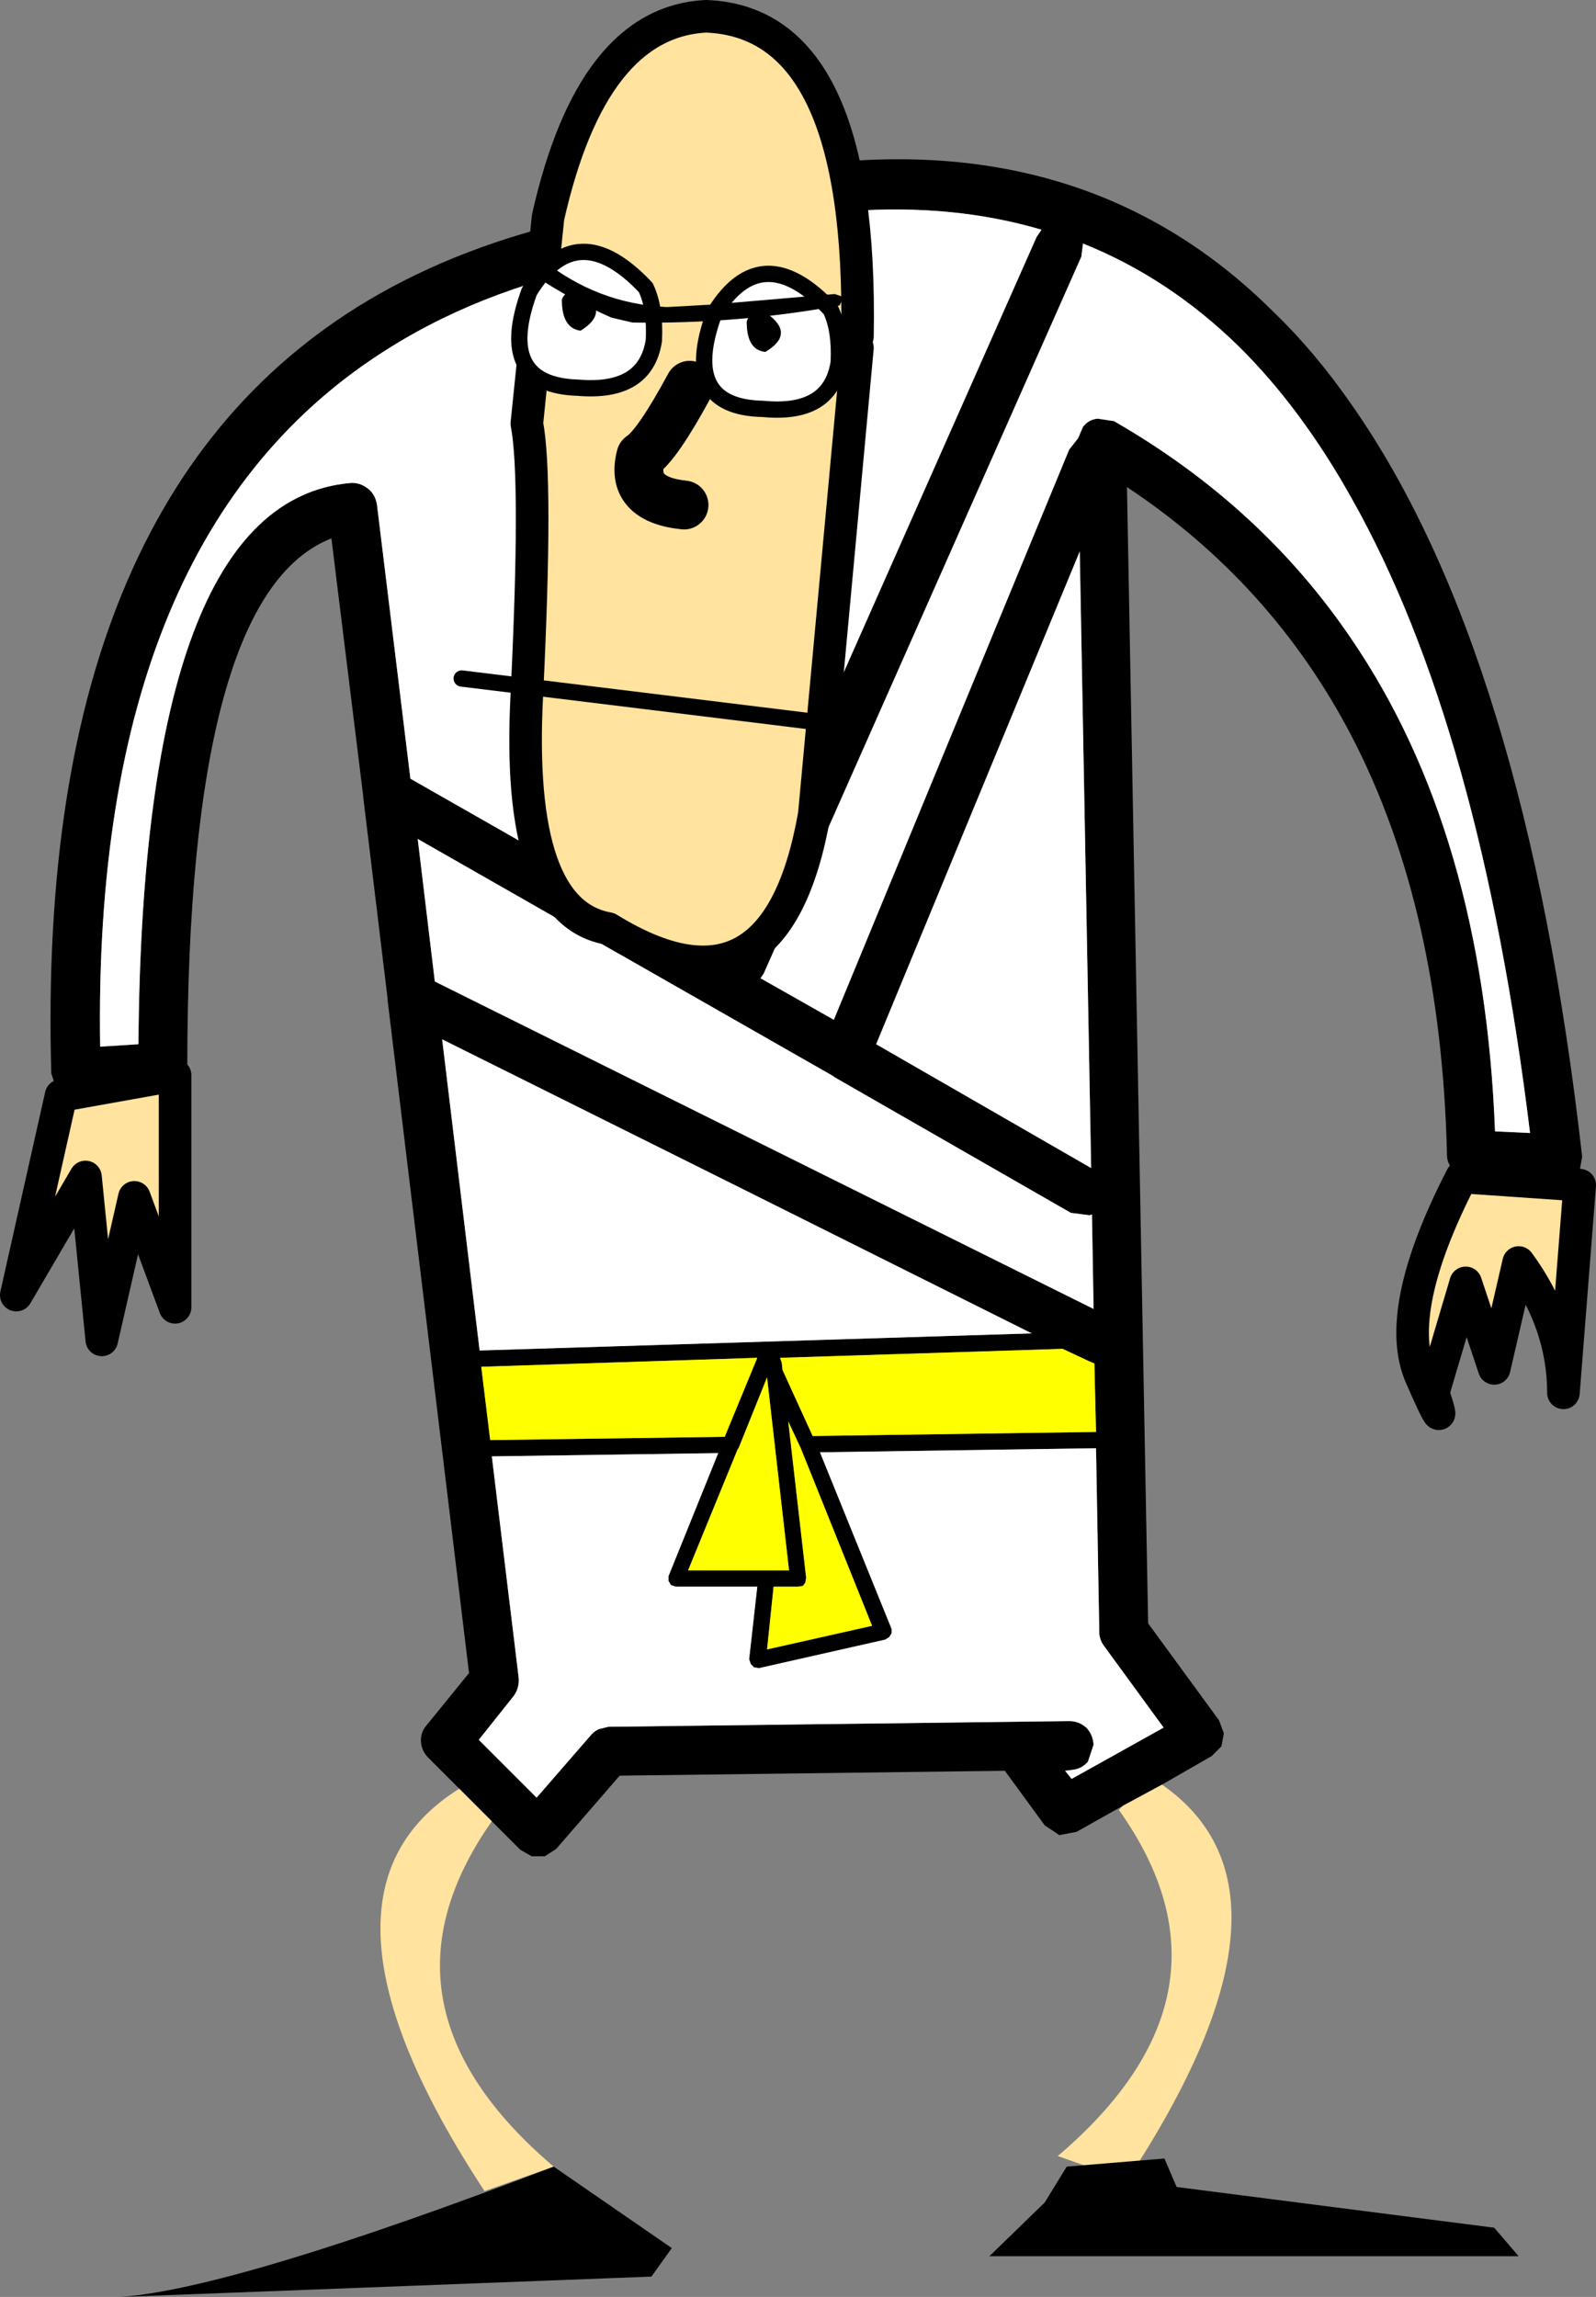
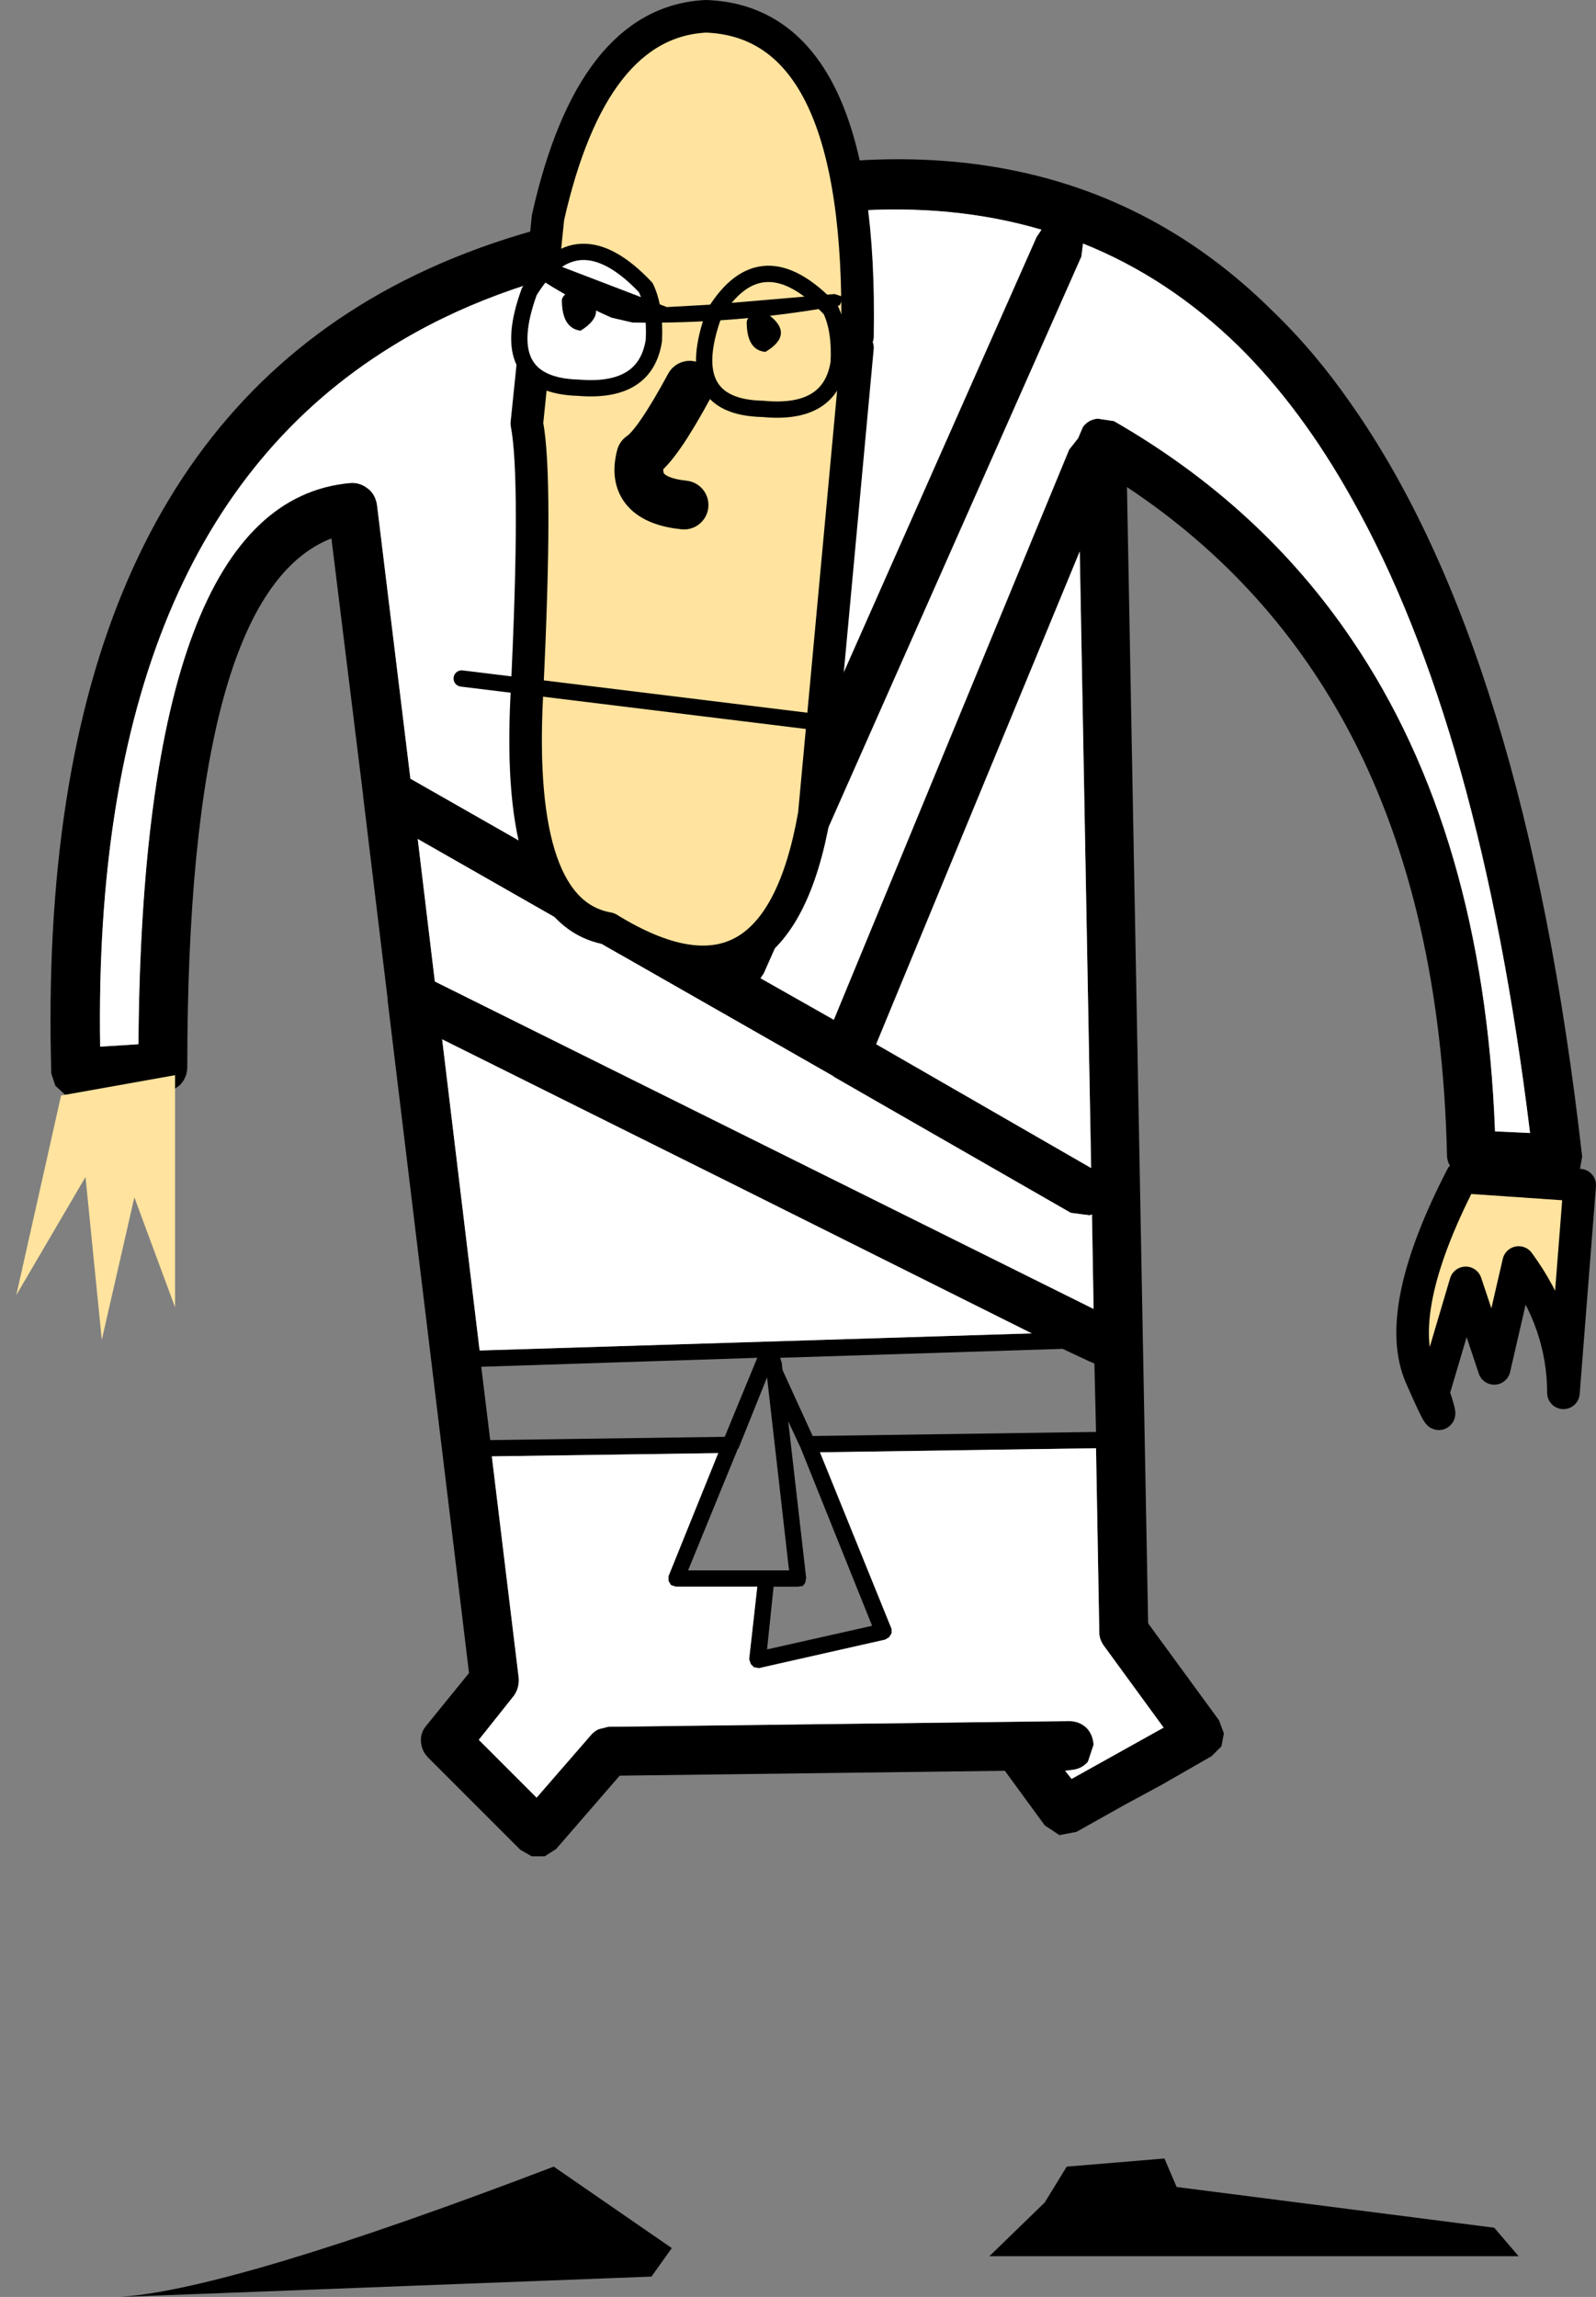
<svg xmlns="http://www.w3.org/2000/svg" height="141.0px" width="98.0px">
  <rect width="100%" height="100%" fill="#808080" stroke="none" />
  <g transform="matrix(1.0, 0.0, 0.0, 1.0, -49.0, 24.65)">
    <path d="M115.5 -9.7 L115.4 -8.9 95.9 35.1 95.7 35.4 100.2 37.95 114.65 2.95 115.2 2.25 115.5 1.55 Q115.85 1.1 116.4 1.05 L117.4 1.2 Q126.45 6.4 132.0 14.6 140.1 26.5 140.8 44.8 L142.95 44.9 Q139.9 19.95 132.0 5.95 128.9 0.4 125.05 -3.4 120.75 -7.6 115.5 -9.7 M112.65 -10.1 L112.95 -10.55 Q102.1 -13.75 87.5 -8.7 L87.3 -8.65 Q79.1 -7.15 73.0 -3.35 54.65 8.0 55.15 39.6 L57.5 39.45 Q57.75 6.15 70.5 5.0 71.1 4.95 71.6 5.35 72.05 5.7 72.15 6.35 L74.2 23.15 93.15 33.95 93.15 33.9 112.65 -10.1 M77.2 85.15 L75.3 83.25 Q74.9 82.85 74.85 82.3 74.8 81.7 75.2 81.25 L77.8 78.05 72.8 36.75 72.8 36.65 71.3 24.25 71.3 24.2 69.35 8.4 Q60.5 11.85 60.5 40.85 60.5 41.45 60.1 41.9 59.7 42.3 59.15 42.35 L53.8 42.7 53.0 42.55 52.4 42.0 52.15 41.25 Q51.1 4.8 73.0 -7.0 78.95 -10.2 86.55 -11.6 112.2 -20.4 127.15 -5.55 129.75 -3.05 132.0 0.2 142.65 15.4 146.15 46.35 L146.0 47.2 145.4 47.8 144.6 48.0 139.3 47.7 Q138.7 47.65 138.3 47.25 137.85 46.8 137.85 46.25 137.5 31.15 132.0 20.55 127.1 11.15 118.2 5.25 L119.5 75.0 123.85 80.95 124.15 81.75 124.0 82.55 123.4 83.15 120.35 84.9 117.95 86.2 115.1 87.8 114.05 88.0 113.15 87.4 110.7 84.05 87.05 84.35 83.15 88.85 82.45 89.3 81.65 89.3 80.95 88.9 79.2 87.15 77.2 85.15 M102.8 39.45 L116.0 47.05 115.3 9.2 102.8 39.45 M100.2 41.45 L100.15 41.4 74.65 26.85 75.7 35.6 116.15 55.7 116.05 49.9 115.9 49.95 114.75 49.8 100.2 41.45 M116.2 59.05 L115.85 58.9 114.25 58.15 96.9 58.7 97.0 59.0 97.05 59.45 98.9 63.5 116.3 63.25 116.2 59.05 M90.2 72.65 L90.05 72.4 90.05 72.1 93.1 64.55 79.2 64.75 80.85 78.35 Q80.9 78.95 80.55 79.45 L78.4 82.15 81.95 85.7 85.25 81.9 Q85.45 81.65 85.75 81.5 L86.35 81.35 114.65 81.0 Q115.25 81.0 115.7 81.4 116.1 81.8 116.15 82.45 L115.8 83.5 Q115.4 83.95 114.8 84.0 L114.4 84.05 114.8 84.55 120.45 81.4 116.8 76.4 Q116.5 76.0 116.5 75.55 L116.3 64.25 99.35 64.5 103.75 75.35 103.75 75.6 103.6 75.85 103.35 76.0 95.6 77.75 95.3 77.7 95.1 77.5 95.0 77.2 95.5 72.75 90.5 72.75 90.2 72.65 M93.5 63.55 L95.5 58.7 78.55 59.25 79.1 63.75 93.5 63.55 M94.35 64.25 L94.3 64.3 91.25 71.75 97.45 71.75 96.1 59.9 94.35 64.25 M98.15 64.2 L98.1 64.1 97.4 62.6 98.5 72.2 98.45 72.5 98.3 72.7 98.0 72.75 96.5 72.75 96.1 76.6 102.55 75.15 98.15 64.2 M76.15 39.15 L78.45 58.25 112.35 57.2 Q94.25 48.15 76.15 39.15" fill="#000000" fill-rule="evenodd" stroke="none" />
    <path d="M112.65 -10.1 L93.15 33.9 93.15 33.95 74.2 23.15 72.15 6.35 Q72.05 5.7 71.6 5.35 71.1 4.95 70.5 5.0 57.75 6.15 57.5 39.45 L55.15 39.6 Q54.65 8.0 73.0 -3.35 79.1 -7.15 87.3 -8.65 L87.5 -8.7 Q102.1 -13.75 112.95 -10.55 L112.65 -10.1 M115.5 -9.7 Q120.75 -7.6 125.05 -3.4 128.9 0.4 132.0 5.95 139.9 19.95 142.95 44.9 L140.8 44.8 Q140.1 26.5 132.0 14.6 126.45 6.4 117.4 1.2 L116.4 1.05 Q115.85 1.1 115.5 1.55 L115.2 2.25 114.65 2.95 100.2 37.95 95.7 35.4 95.9 35.1 115.4 -8.9 115.5 -9.7 M100.2 41.45 L114.75 49.8 115.9 49.95 116.05 49.9 116.15 55.7 75.7 35.6 74.65 26.85 100.15 41.4 100.2 41.45 M102.8 39.45 L115.3 9.2 116.0 47.05 102.8 39.45 M90.2 72.65 L90.5 72.75 95.5 72.75 95.0 77.2 95.1 77.5 95.3 77.7 95.6 77.75 103.35 76.0 103.6 75.85 103.75 75.6 103.75 75.35 99.35 64.5 116.3 64.25 116.5 75.55 Q116.5 76.0 116.8 76.4 L120.45 81.4 114.8 84.55 114.4 84.05 114.8 84.0 Q115.4 83.95 115.8 83.5 L116.15 82.45 Q116.1 81.8 115.7 81.4 115.25 81.0 114.65 81.0 L86.35 81.35 85.75 81.5 Q85.45 81.65 85.25 81.9 L81.95 85.7 78.4 82.15 80.55 79.45 Q80.9 78.95 80.85 78.35 L79.2 64.75 93.1 64.55 90.05 72.1 90.05 72.4 90.2 72.65 M76.15 39.15 Q94.25 48.15 112.35 57.2 L78.45 58.25 76.15 39.15" fill="#ffffff" fill-rule="evenodd" stroke="none" />
-     <path d="M116.2 59.05 L116.3 63.25 98.9 63.5 97.05 59.45 97.0 59.0 96.9 58.7 114.25 58.15 115.85 58.9 116.2 59.05 M98.15 64.2 L102.55 75.15 96.1 76.6 96.5 72.75 98.0 72.75 98.3 72.7 98.45 72.5 98.5 72.2 97.4 62.6 98.1 64.1 98.15 64.2 M94.35 64.25 L96.1 59.9 97.45 71.75 91.25 71.75 94.3 64.3 94.35 64.25 M93.5 63.55 L79.1 63.75 78.55 59.25 95.5 58.7 93.5 63.55" fill="#ffff00" fill-rule="evenodd" stroke="none" />
-     <path d="M77.2 85.15 L79.2 87.15 Q71.3 98.4 83.0 108.35 L78.75 109.85 Q66.8 91.65 77.2 85.15 M117.95 86.2 L120.35 84.9 Q129.85 91.5 118.2 109.2 L113.95 107.7 Q125.7 97.7 117.7 86.45 L117.95 86.2" fill="#ffe39e" fill-rule="evenodd" stroke="none" />
    <path d="M52.75 42.6 L59.75 41.35 59.75 55.6 57.25 48.85 55.25 57.6 54.25 47.6 50.0 54.85 52.75 42.6" fill="#ffe39e" fill-rule="evenodd" stroke="none" />
-     <path d="M52.75 42.6 L50.0 54.85 54.25 47.6 55.25 57.6 57.25 48.85 59.75 55.6 59.75 41.35 52.75 42.6 Z" fill="none" stroke="#000000" stroke-linecap="round" stroke-linejoin="round" stroke-width="2.0" />
    <path d="M138.75 47.6 L146.0 48.1 145.0 60.85 Q145.0 56.6 142.25 52.85 L140.75 59.35 139.0 54.1 137.0 60.85 Q138.0 63.85 136.25 59.85 134.5 55.85 138.75 47.6" fill="#ffe39e" fill-rule="evenodd" stroke="none" />
    <path d="M138.75 47.6 Q134.5 55.85 136.25 59.85 138.0 63.85 137.0 60.85 L139.0 54.1 140.75 59.35 142.25 52.85 Q145.0 56.6 145.0 60.85 L146.0 48.1 138.75 47.6 Z" fill="none" stroke="#000000" stroke-linecap="round" stroke-linejoin="round" stroke-width="2.0" />
    <path d="M56.4 116.35 Q63.35 115.85 83.0 108.35 L90.25 113.35 89.0 115.1 56.4 116.35" fill="#000000" fill-rule="evenodd" stroke="none" />
    <path d="M114.5 108.35 L120.5 107.85 121.25 109.6 140.75 112.1 142.25 113.85 109.75 113.85 113.15 110.55 114.5 108.35" fill="#000000" fill-rule="evenodd" stroke="none" />
    <path d="M101.65 -3.3 L101.65 -4.0 Q102.0 -23.3 92.35 -23.65 85.35 -23.3 82.65 -11.3 L81.35 1.35 Q82.0 4.7 81.35 18.0 80.65 31.35 86.35 32.35 96.65 38.7 99.0 25.35 L101.65 -3.3" fill="#ffe39e" fill-rule="evenodd" stroke="none" />
    <path d="M101.65 -3.3 L99.0 25.35 Q96.65 38.7 86.35 32.35 80.65 31.35 81.35 18.0 82.0 4.7 81.35 1.35 L82.65 -11.3 Q85.35 -23.3 92.35 -23.65 102.0 -23.3 101.65 -4.0" fill="none" stroke="#000000" stroke-linecap="round" stroke-linejoin="round" stroke-width="2.0" />
    <path d="M91.35 -1.0 Q89.35 2.7 88.35 3.35 87.65 6.0 91.0 6.35" fill="none" stroke="#000000" stroke-linecap="round" stroke-linejoin="round" stroke-width="3.0" />
    <path d="M99.35 19.7 L77.35 17.0" fill="none" stroke="#000000" stroke-linecap="round" stroke-linejoin="round" stroke-width="1.0" />
    <path d="M88.65 -7.0 Q84.4 -11.5 81.5 -6.75 79.4 -1.0 84.5 -0.85 88.65 -0.5 89.15 -3.75 89.25 -5.75 88.65 -7.0" fill="#ffffff" fill-rule="evenodd" stroke="none" />
    <path d="M88.65 -7.0 Q84.4 -11.5 81.5 -6.75 79.4 -1.0 84.5 -0.85 88.65 -0.5 89.15 -3.75 89.25 -5.75 88.65 -7.0 Z" fill="none" stroke="#000000" stroke-linecap="round" stroke-linejoin="round" stroke-width="1.0" />
    <path d="M84.75 -6.75 Q83.65 -6.85 83.5 -6.25 83.5 -4.5 84.65 -4.35 86.5 -5.5 84.75 -6.75" fill="#000000" fill-rule="evenodd" stroke="none" />
-     <path d="M100.0 -5.65 Q95.75 -10.15 92.85 -5.4 90.75 0.35 95.85 0.45 100.0 0.85 100.5 -2.4 100.6 -4.4 100.0 -5.65" fill="#ffffff" fill-rule="evenodd" stroke="none" />
    <path d="M100.0 -5.65 Q95.75 -10.15 92.85 -5.4 90.75 0.35 95.85 0.45 100.0 0.85 100.5 -2.4 100.6 -4.4 100.0 -5.65 Z" fill="none" stroke="#000000" stroke-linecap="round" stroke-linejoin="round" stroke-width="1.0" />
    <path d="M96.1 -5.4 Q95.0 -5.55 94.85 -4.9 94.85 -3.15 96.0 -3.05 97.85 -4.15 96.1 -5.4" fill="#000000" fill-rule="evenodd" stroke="none" />
-     <path d="M89.95 -5.8 L92.65 -5.95 100.25 -6.6 100.7 -6.45 100.65 -6.1 100.55 -5.9 Q94.25 -4.75 87.85 -4.85 L86.55 -5.15 Q84.05 -6.25 81.8 -7.75 81.65 -8.15 81.85 -8.5 L81.95 -8.65 82.0 -8.65 82.25 -8.7 82.25 -8.75 Q85.65 -6.0 89.95 -5.8" fill="#000000" fill-rule="evenodd" stroke="none" />
+     <path d="M89.95 -5.8 L92.65 -5.95 100.25 -6.6 100.7 -6.45 100.65 -6.1 100.55 -5.9 Q94.25 -4.75 87.85 -4.85 L86.55 -5.15 Q84.05 -6.25 81.8 -7.75 81.65 -8.15 81.85 -8.5 L81.95 -8.65 82.0 -8.65 82.25 -8.7 82.25 -8.75 " fill="#000000" fill-rule="evenodd" stroke="none" />
  </g>
</svg>